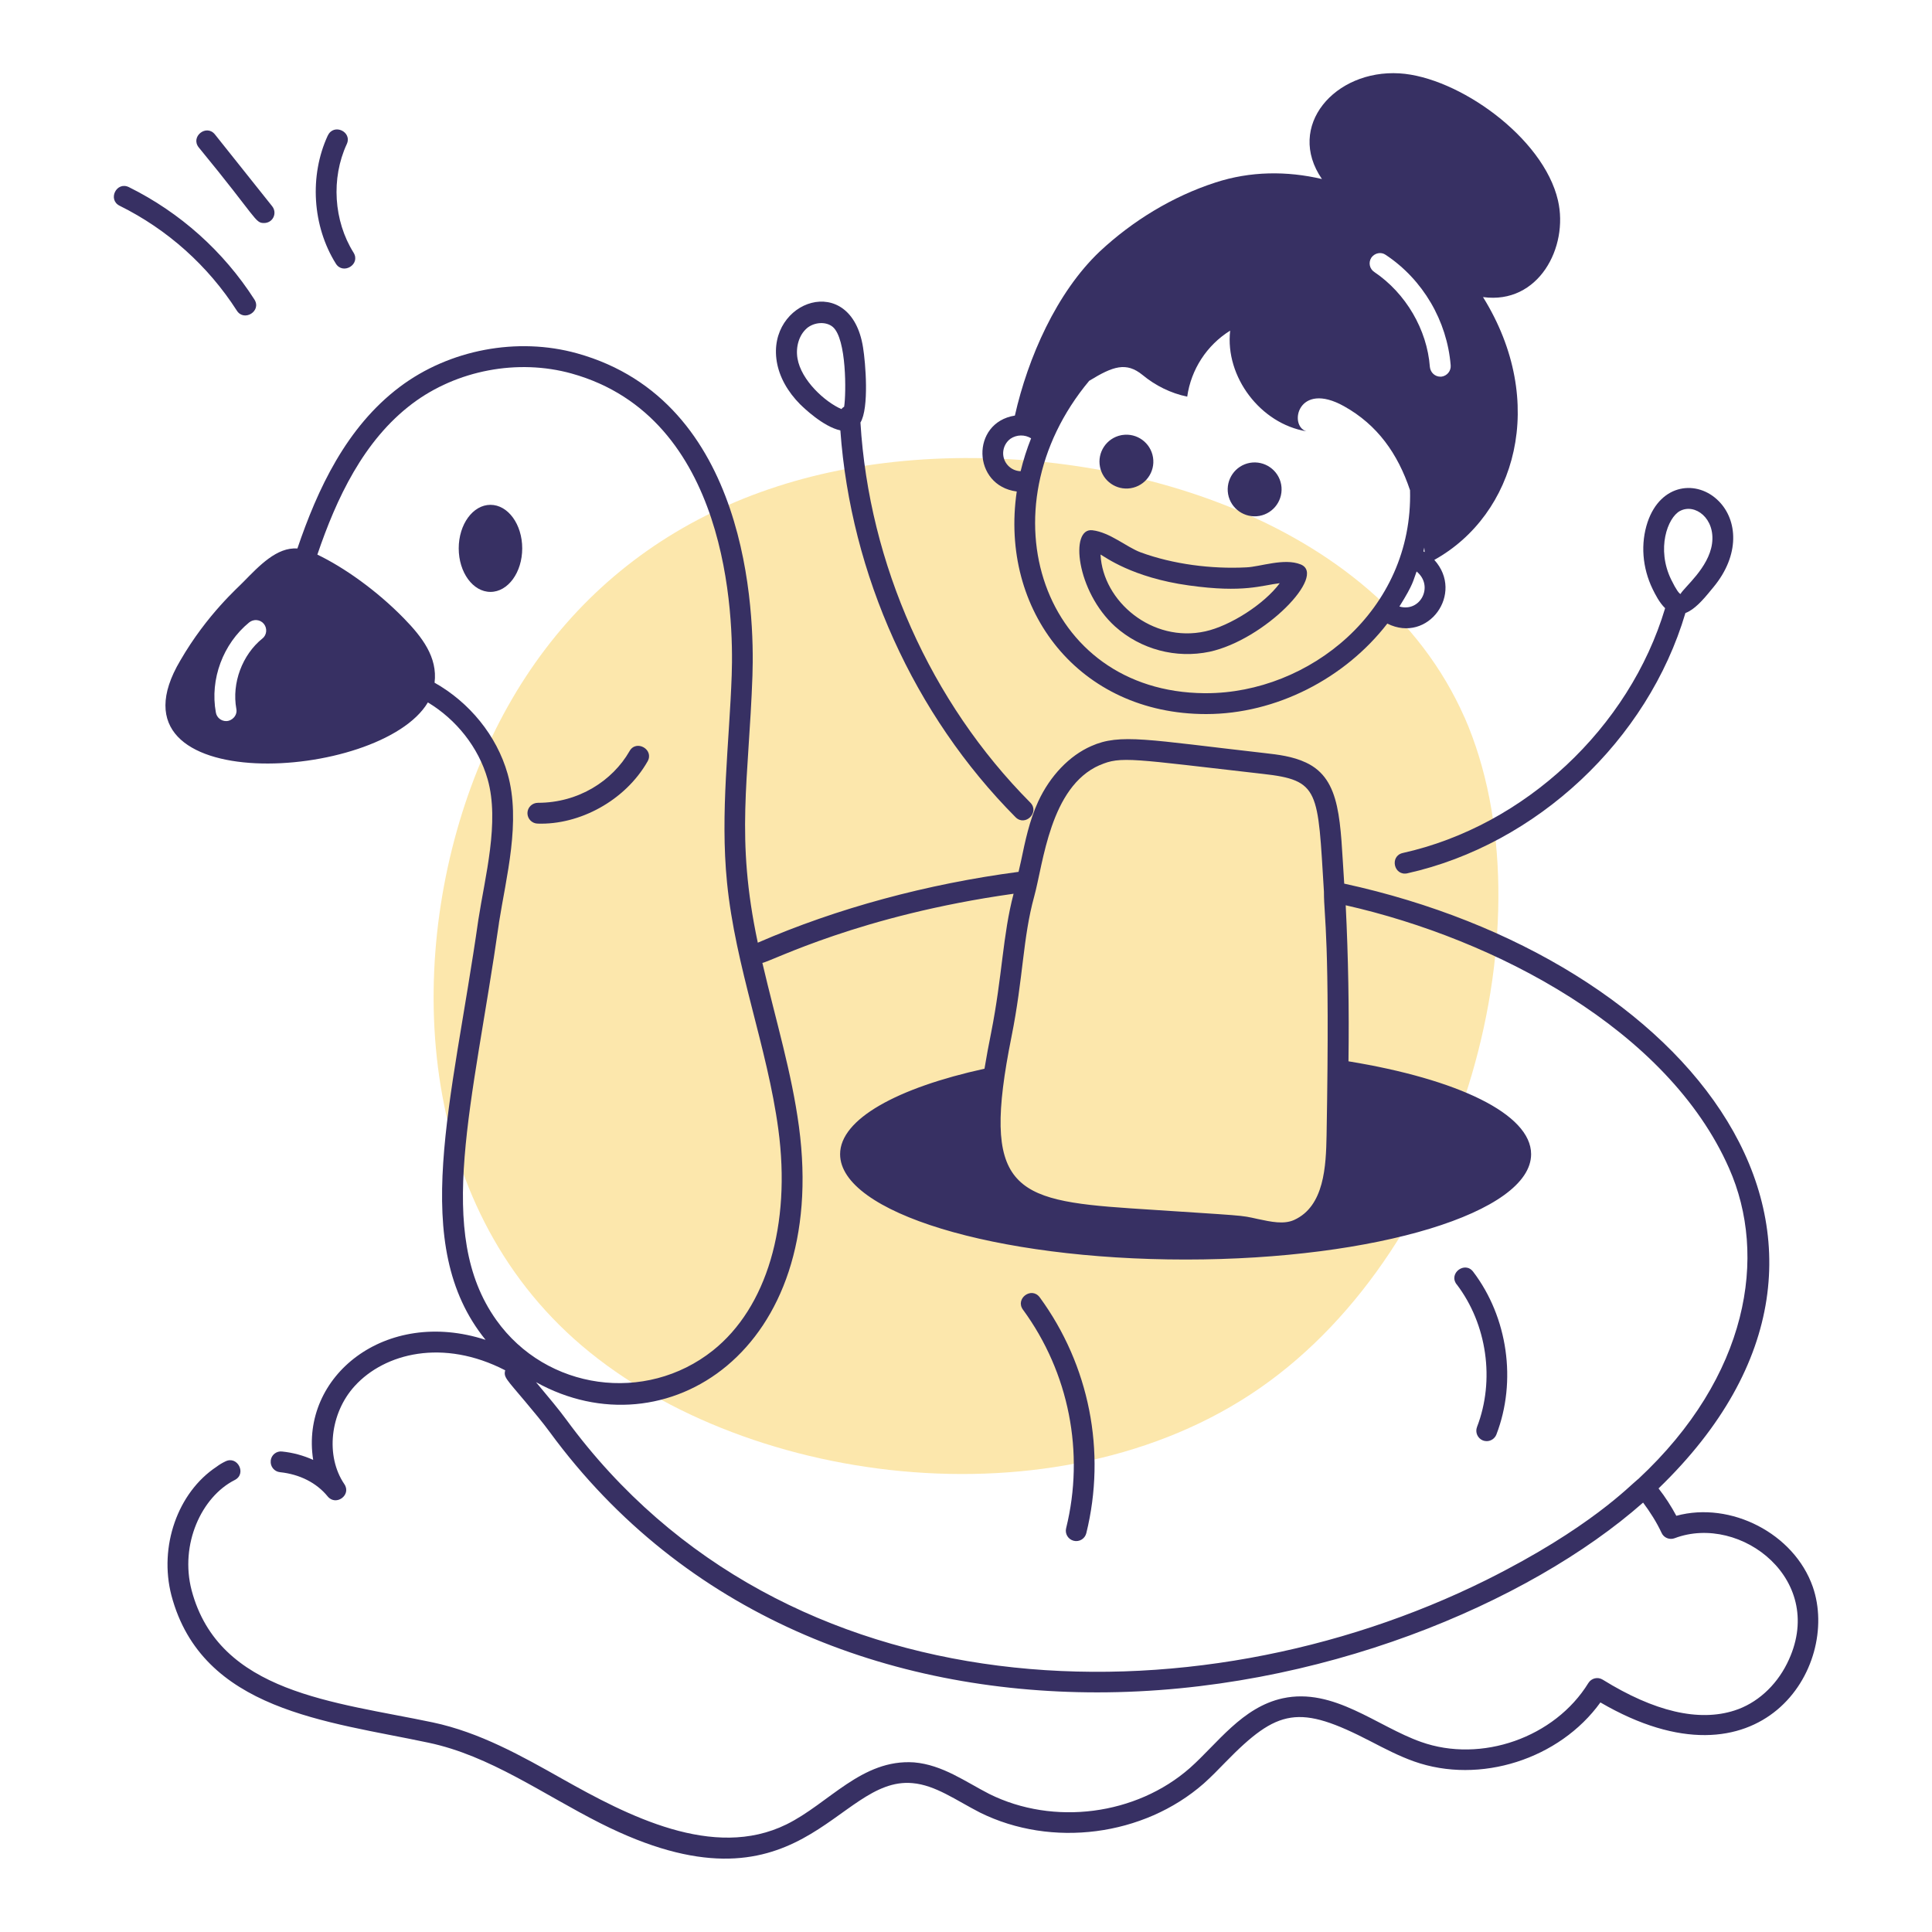
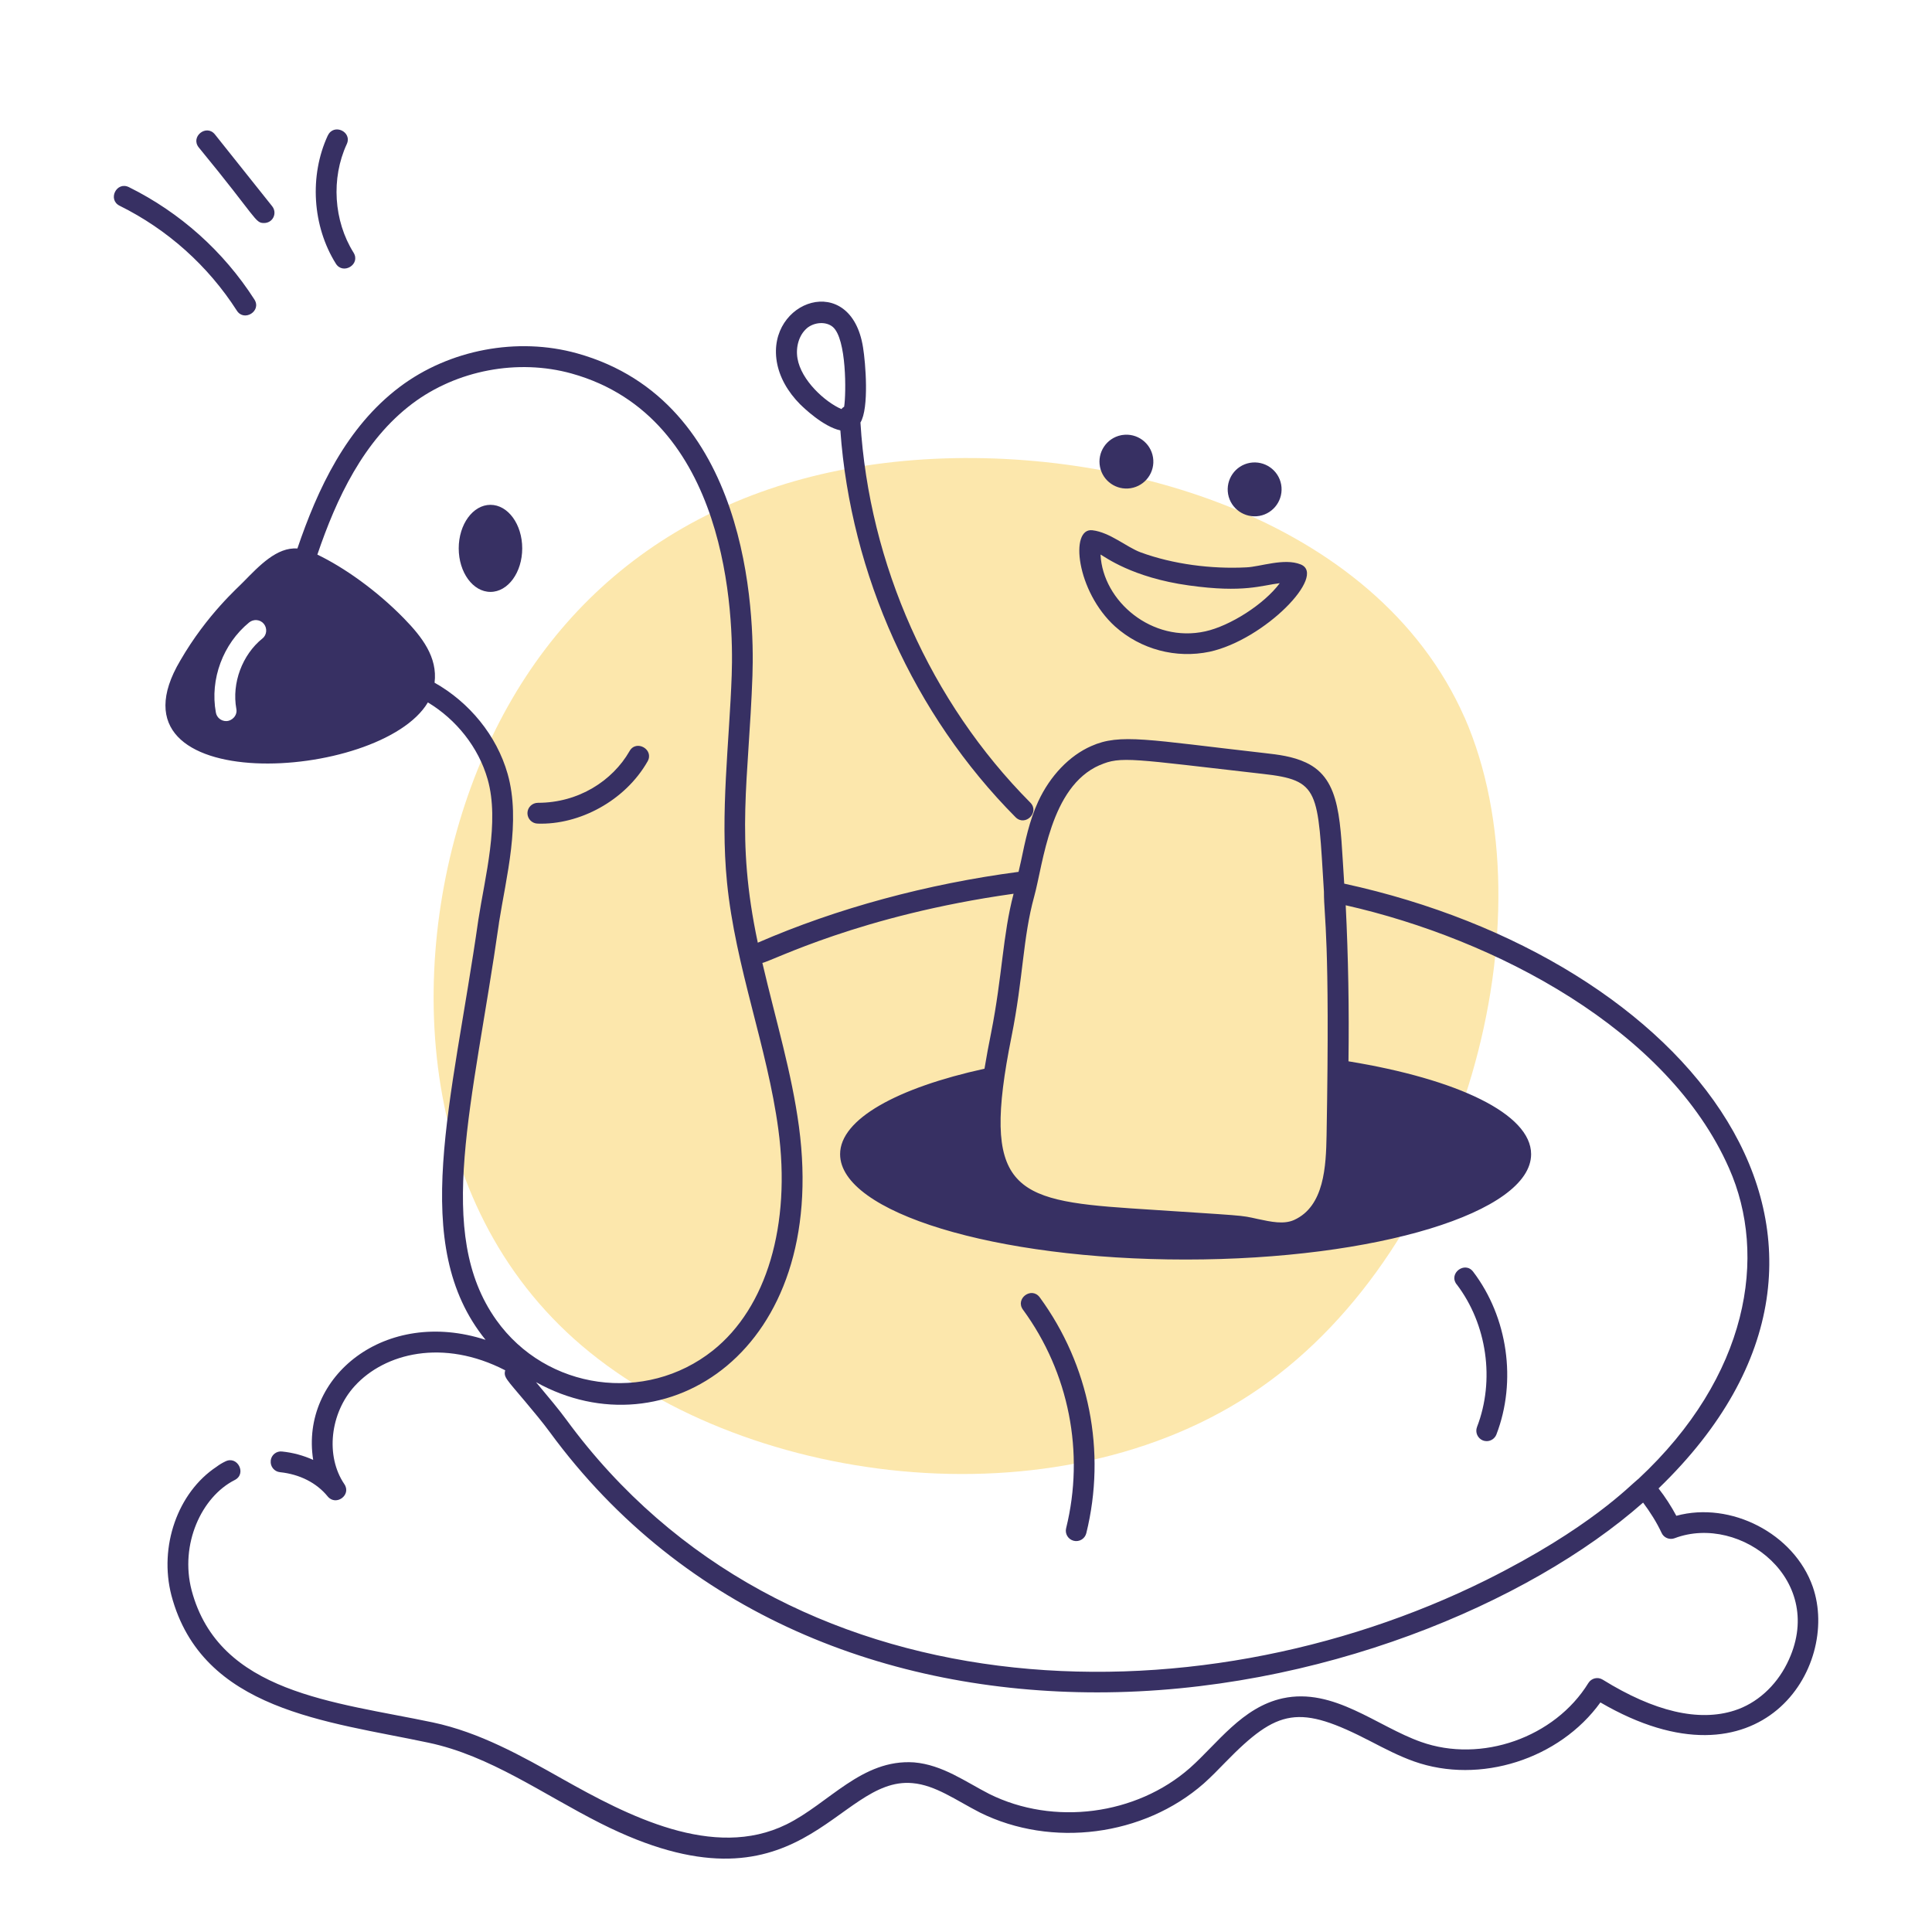
<svg xmlns="http://www.w3.org/2000/svg" id="Layer_1" viewBox="0 0 300 300">
  <defs>
    <style>.cls-1{fill:#fce7ac;}.cls-1,.cls-2{stroke-width:0px;}.cls-2{fill:#373063;}</style>
  </defs>
  <path class="cls-1" d="M227.42,111.4c13.65,31.25-.14,82.2-31.81,104.16-31.67,21.96-81.21,14.92-106.41-7.6-25.34-22.66-26.18-60.66-15.06-88.39,11.12-27.73,34.2-45.04,66.29-48,32.09-2.96,73.19,8.59,86.98,39.83Z" />
-   <path class="cls-2" d="M187.29,110.88c10.89,0,21.56-5.55,28.13-14.05,6.33,3.16,12.01-4.68,7.3-9.89,12.63-7.02,17.7-24.48,7.56-40.81,8.62,1.19,13.32-7.74,11.64-15.01-2.26-9.8-15.51-19.18-24.62-19.73-10.02-.6-17.69,8.19-12.03,16.41-5.43-1.27-11.11-1.24-16.57.55-6.63,2.15-12.83,5.94-17.91,10.68-6.73,6.37-11.18,16.54-13.2,25.5-6.88,1.09-6.65,10.89.29,11.79-2.71,18.5,9.7,34.56,29.41,34.56h0ZM217.3,94.18c2.25-3.6,2.11-3.99,2.67-5.44,2.74,2.26.57,6.39-2.67,5.44ZM221.04,85.62c.05-.2.07-.4.12-.6.03.24.05.48.06.7-.06-.03-.12-.06-.18-.09h0ZM223.8,58.49h-.13c-.86,0-1.55-.65-1.64-1.51-.43-5.81-3.75-11.45-8.61-14.73-.75-.48-.97-1.47-.49-2.22,0,0,0-.01.01-.02.52-.73,1.51-.95,2.24-.43,5.77,3.83,9.52,10.25,10.08,17.14.08.89-.58,1.67-1.46,1.77h0ZM156.9,68.13c.96-.65,2.22-.68,3.21-.07-.66,1.66-1.21,3.37-1.63,5.11-1.55-.05-2.76-1.34-2.71-2.88.03-.85.44-1.65,1.13-2.16ZM169.15,59.12c3.69-2.26,5.73-2.96,8.27-.89,1.98,1.64,4.39,2.84,6.93,3.36.6-4.23,3.04-7.99,6.67-10.25-.82,7.19,4.74,14.47,11.84,15.63-2.81-.82-1.35-7.92,5.86-3.88,5.18,2.9,8.32,7.35,10.23,13.03.5,18.71-15.72,31.52-31.66,31.52-.09,0-.25-.01-.28,0-25.16-.22-34.62-28.45-17.87-48.52h0ZM218.52,135.61c20.1-4.48,37.36-20.68,43.19-40.42,1.38-.51,2.7-1.98,4.04-3.64l.3-.36c4.18-5.04,3.75-10.42.85-13.36-3.3-3.36-9-2.82-11.06,3.23-1.11,3.32-.84,7.08.79,10.43.39.79,1.02,2.07,1.93,2.95-5.55,18.57-21.81,33.8-40.73,38.01-2.08.47-1.4,3.6.7,3.16h0ZM260.86,79.35c2.31-1.25,5.54,1.13,4.98,5.1-.54,3.74-4.26,6.67-4.9,7.79-.22-.12-.63-.58-1.45-2.26-2.3-4.74-.57-9.59,1.38-10.64Z" />
  <path class="cls-2" d="M175.56,75.81c2.28-.36,3.84-2.5,3.48-4.78-.36-2.28-2.5-3.84-4.78-3.48-.06,0-.12.02-.18.03-2.26.46-3.73,2.66-3.27,4.93.44,2.19,2.54,3.65,4.75,3.3ZM195.56,80.11c2.27-.41,3.78-2.58,3.38-4.86-.41-2.27-2.58-3.78-4.86-3.38h0c-2.27.41-3.78,2.58-3.38,4.86.41,2.27,2.58,3.78,4.86,3.38h0ZM187.84,101.2c8.55-1.88,18.28-11.9,14.12-13.56-2.56-1.03-6.27.37-8.43.46-5.38.28-11.38-.48-16.41-2.33-2.17-.8-4.77-3.11-7.48-3.43-3.57-.45-2.51,9.49,3.52,14.95,3.99,3.56,9.45,5.01,14.68,3.91ZM184.64,90.91c8.5,1.19,11.23-.02,14.08-.35-2.44,3.29-7.74,6.64-11.57,7.48-8.23,1.82-15.91-4.65-16.26-11.93.63.31,4.87,3.58,13.74,4.8ZM208.73,137.22c-.65-9.6-.39-16.2-5.92-18.8-2.1-.99-4.4-1.25-6.43-1.48-18.18-2.06-22.44-3.09-26.93-1.09-3.4,1.49-6.4,4.63-8.24,8.61-1.37,2.97-2.02,6.14-2.66,9.21-.12.57-.27,1.13-.39,1.71-14.22,1.88-28.19,5.65-40.49,11-3.49-16.41-1.41-25.08-.83-41.46.34-9.87-.59-42.63-27.22-50.05-9.28-2.59-19.85-.59-27.55,5.21-8.3,6.25-12.77,15.9-15.89,25.09-3.19-.24-5.94,2.7-8.32,5.12-.82.89-5.68,5.05-9.86,12.27-12.75,21.47,31.08,18.91,38.44,6.51,4.41,2.65,7.87,6.98,9.28,11.93,1.89,6.63-.42,15.18-1.44,21.81-4.05,28.48-10.88,50.44,1.12,65.24-15.54-5.05-28.82,5.65-26.77,18.64-1.53-.69-3.15-1.13-4.82-1.3-.87-.11-1.67.52-1.77,1.39,0,.02,0,.03,0,.05-.09.89.55,1.68,1.44,1.77,0,0,0,0,0,0,3.06.32,5.68,1.65,7.4,3.76,1.28,1.57,3.75-.22,2.58-1.92-2.94-4.33-2.23-11.01,1.63-15.23,4.64-5.09,13.71-7.41,23.36-2.43-.28,1.06.15,1.33,3.13,4.88,1.33,1.59,2.69,3.21,3.78,4.7,20.9,28.51,52.79,40.43,85.02,40.43,34.25,0,66.98-13.79,84.76-29.47,1.1,1.48,2.09,3.03,2.87,4.7.34.77,1.25,1.13,2.03.83,10.27-3.88,23.89,6.61,17.45,19.46-1.77,3.55-4.74,6.2-8.15,7.29-5.55,1.79-12.44.19-20.48-4.79-.76-.47-1.75-.23-2.22.53,0,0,0,0,0,0-5.21,8.46-16.63,12.48-25.99,9.14-6.86-2.42-13.55-8.48-21.47-6.77-6.3,1.38-10.11,7-14.41,10.82-8.35,7.34-21.17,8.99-31.14,4.04-3.7-1.89-7.26-4.53-11.69-4.91-8.13-.55-13.22,6.38-19.82,9.63-11.37,5.59-24.72-1.39-34.81-7.07-6.31-3.56-12.83-7.23-20.12-8.77-15.24-3.21-33.19-4.5-37.44-20.53-1.85-7.13,1.54-14.49,6.69-17.1,1.92-.96.44-3.85-1.45-2.89-.48.23-.94.5-1.37.83-6.03,3.99-8.97,12.38-7,19.98,4.76,17.9,24.2,19.52,39.9,22.86,9.57,2.01,17.75,7.99,26.73,12.52,31.07,15.67,36.57-7.32,48.43-6.24,3.57.3,6.78,2.67,10.49,4.57,11.14,5.52,25.42,3.67,34.74-4.5,1.16-1.04,2.27-2.17,3.38-3.32,8.15-8.35,11.42-9,22.58-3.22,2.16,1.12,4.39,2.28,6.7,3.1,10.24,3.63,22.61-.37,28.94-9.16,24.91,14.52,37.31-5.5,32.98-17.95-2.89-8.28-12.75-13.33-21.19-11.03-.8-1.49-1.72-2.92-2.76-4.25,39.93-38.56,4.79-82.25-48.8-93.91h0ZM40.75,99.14c-3.14,2.54-4.78,6.93-4.05,10.94.2.99-.65,1.89-1.59,1.89-.78,0-1.46-.56-1.59-1.33-.95-5.17,1.12-10.68,5.17-13.99.69-.56,1.72-.47,2.28.22s.47,1.72-.22,2.28h0ZM170.75,118.82h.01c3.28-1.46,5.1-.95,25.26,1.34,8.98.99,8.58,2.54,9.56,18.3v.04c0,4.15.96,6.6.41,37.77-.09,4.8-.34,11.04-5.05,13.17-1.59.71-3.55.29-5.62-.15-2.97-.65-1.28-.43-19.8-1.66-18.34-1.24-23.18-3.1-18.46-26.63,1.86-9.28,1.74-15.29,3.53-21.8,1.42-5.15,2.45-17.01,10.16-20.39h0ZM77.47,143.34c1.12-7.13,3.46-15.8,1.35-23.19-1.69-5.94-5.94-11.1-11.34-14.14.49-3.95-1.94-7.1-4.74-9.97-4.28-4.39-9.36-7.95-13.46-9.92,2.95-8.68,7.15-17.72,14.74-23.44,6.92-5.21,16.39-7,24.74-4.68,24.36,6.79,25.19,37.56,24.86,46.82-.36,10.43-1.81,21.41-.73,32.2,1.3,13.13,6.25,25.53,7.97,38.35,2,14.85-1.81,27.69-10.17,34.34-10.43,8.29-25.85,6.18-33.62-4.73-9.66-13.56-3.61-33.45.41-61.65h0ZM254.38,229.67s-.04.02-.06.04c-1.16.9-7.41,7.6-23.53,15.63-45.39,22.54-109.03,21.23-142.84-24.88-1.15-1.57-2.68-3.4-4.72-5.84,20.01,11.14,45.51-4.76,40.83-39.68-1.14-8.44-3.49-16.09-5.68-25.42,1.5-.28,15.09-7.39,39.01-10.74-1.7,6.42-1.74,12.77-3.49,21.59-.38,1.86-.72,3.72-1.03,5.58-13.55,2.97-22.42,7.82-22.42,13.27,0,9.04,24.03,16.36,53.65,16.36s53.65-7.32,53.65-16.36c0-6.26-11.46-11.66-28.36-14.42.11-8.08-.03-16.16-.43-24.23,23.25,5.26,50.03,19.3,59.52,40.82,6.04,13.61,3.06,32.3-14.1,48.28h0Z" />
  <ellipse class="cls-2" cx="76.16" cy="85.15" rx="4.93" ry="6.76" />
  <path class="cls-2" d="M158.85,203.37c7.14,9.76,9.6,22.18,6.7,33.92-.22.86.3,1.74,1.17,1.96.86.22,1.74-.3,1.96-1.17h0c3.13-12.68.48-26.09-7.23-36.63-1.28-1.72-3.86.21-2.6,1.92h0ZM226.19,199.43c4.72,6.19,5.96,14.89,3.16,22.15-.32.83.09,1.76.91,2.09.19.07.39.11.59.11.65,0,1.26-.4,1.51-1.03,3.19-8.29,1.77-18.21-3.61-25.28-1.28-1.69-3.87.25-2.57,1.96h0ZM83.49,127.89c6.45.22,13.56-3.52,17.06-9.65,1.07-1.86-1.77-3.46-2.8-1.6-2.63,4.59-7.91,8.02-14.22,8.02-.89,0-1.62.71-1.63,1.6,0,.89.71,1.62,1.6,1.63h0ZM18.58,31.95c7.43,3.68,13.72,9.31,18.2,16.29,1.13,1.77,3.88.06,2.72-1.74-4.79-7.47-11.53-13.5-19.48-17.44-1.94-.95-3.34,1.95-1.44,2.89ZM30.86,22.89c9.11,11.08,8.72,11.74,10.13,11.74s2.11-1.56,1.26-2.62l-8.87-11.13c-1.33-1.67-3.85.34-2.52,2.01h0ZM50.9,21.04c-2.89,6.25-2.4,14.06,1.25,19.9,1.12,1.78,3.88.12,2.75-1.71-3.09-4.93-3.51-11.54-1.06-16.84.9-1.93-2.02-3.29-2.93-1.35ZM124.29,62.82c.4.4,3.52,3.44,6.2,4.01,1.61,22.37,11.4,44.16,27.21,60.07,1.49,1.49,3.79-.76,2.28-2.28-15.5-15.6-25.04-37.05-26.37-59.01,1.37-2.25.79-9.31.4-11.68-1.88-11.86-14.98-7.28-13.39,2.24.39,2.33,1.65,4.63,3.66,6.65h0ZM125.25,51c1.16-1,3.01-1.12,4.06-.24,2.17,1.83,2.09,10.38,1.77,12.39-.16.1-.31.22-.43.37-2.54-1.1-6.25-4.46-6.82-7.88-.3-1.79.26-3.62,1.43-4.64h0Z" />
</svg>